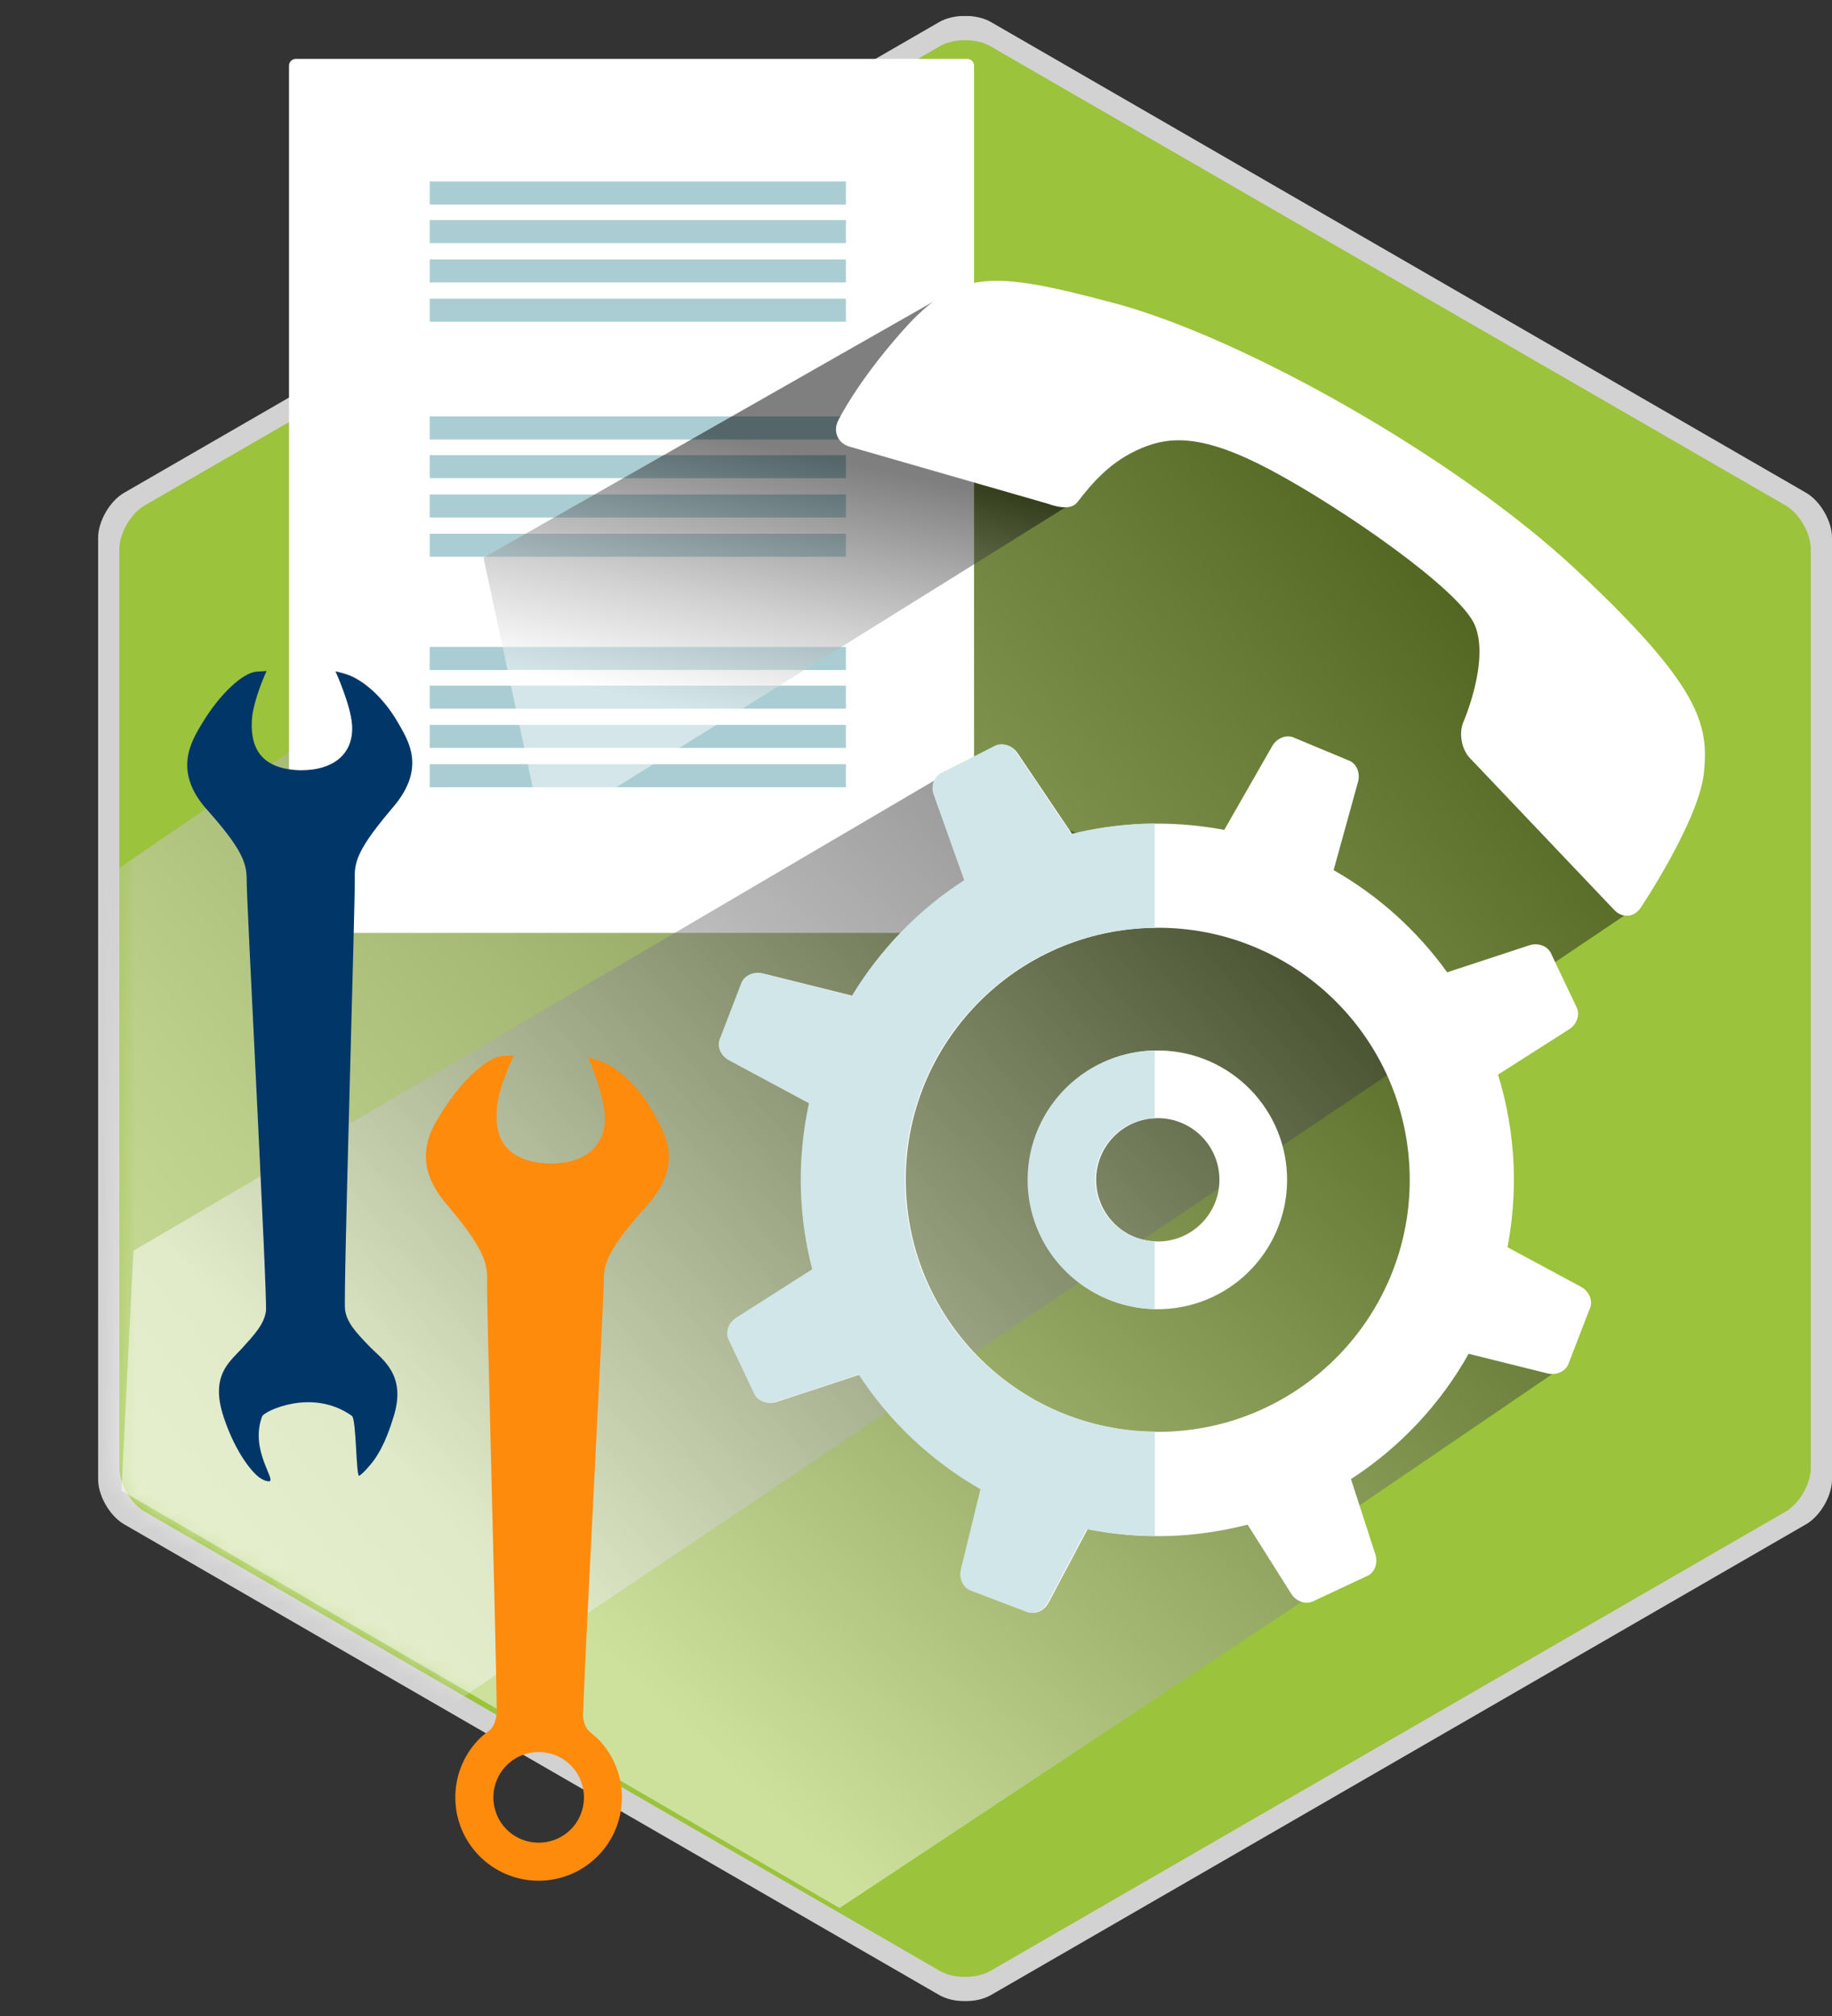
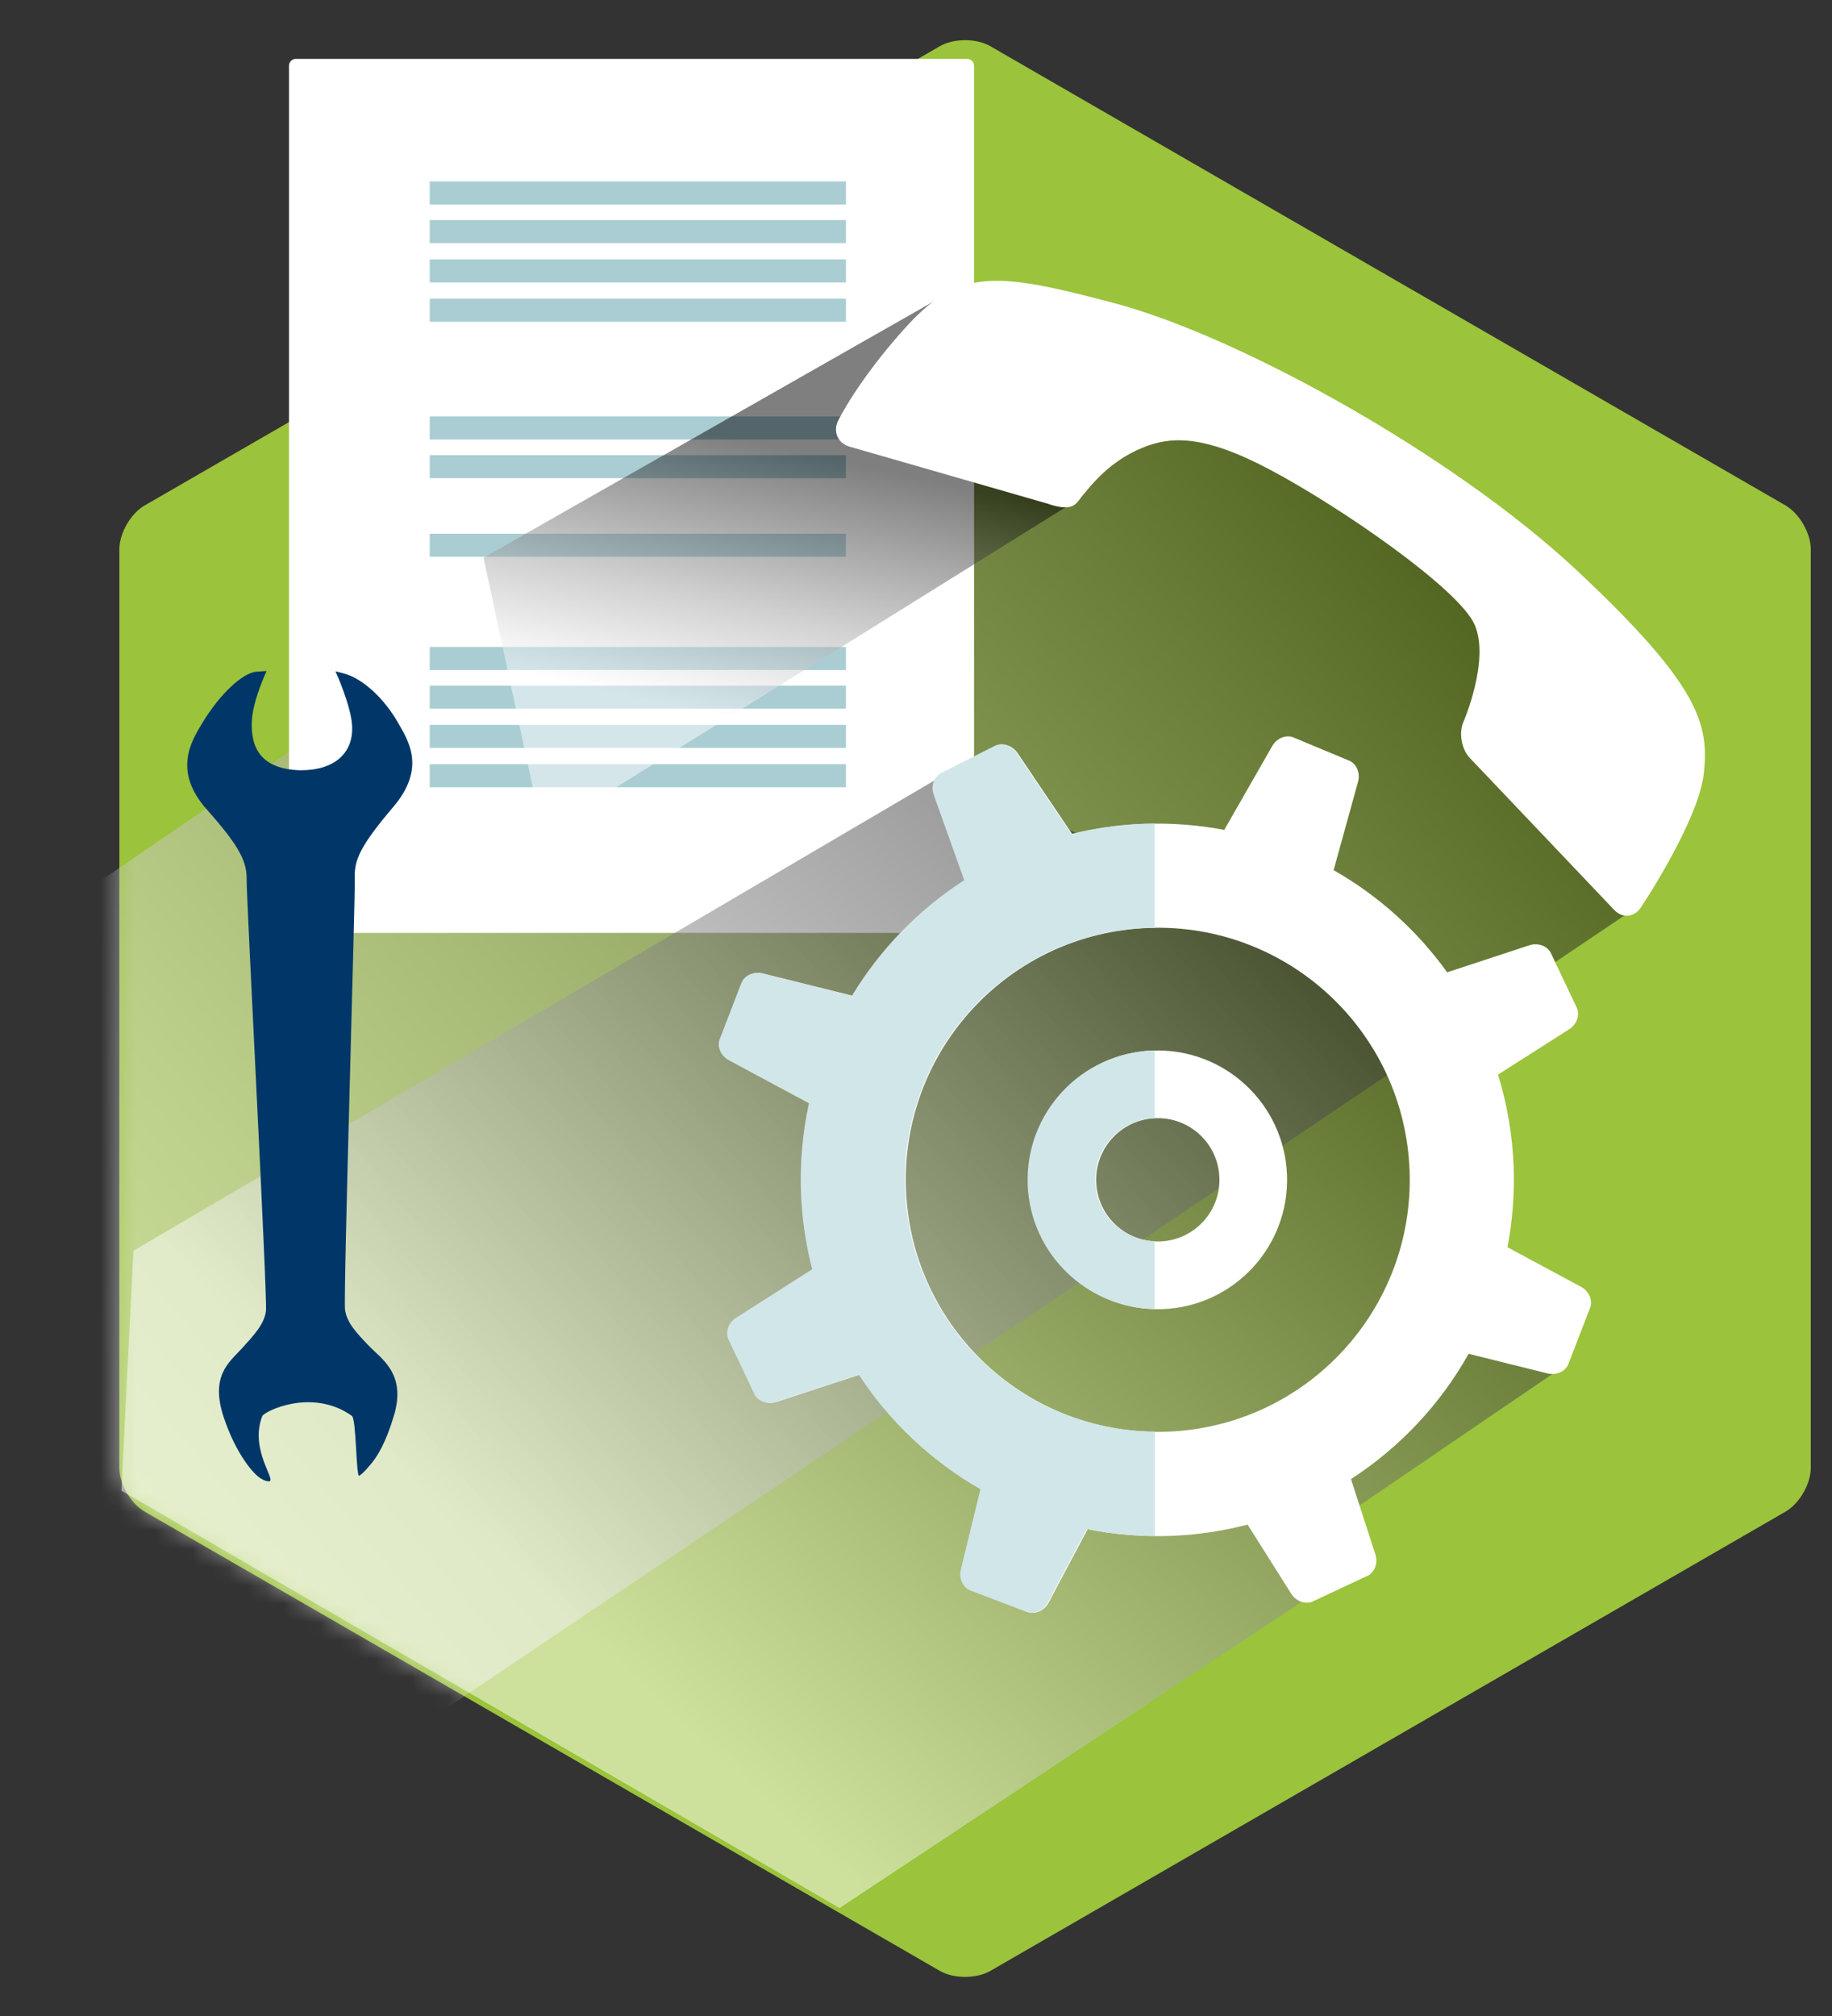
<svg xmlns="http://www.w3.org/2000/svg" width="100" height="110" viewBox="0 0 100 110" fill="none">
  <rect x="0" y="0" width="100" height="110" fill="#333333" stroke="none" />
  <g clip-path="url(#clip0_154_8781)">
    <g style="mix-blend-mode:screen" opacity="0.78">
-       <path d="M100.001 80.719C100.001 81.616 99.365 82.716 98.591 83.166L54.093 108.856C53.316 109.304 52.044 109.304 51.268 108.856L6.77 83.168C5.992 82.717 5.357 81.616 5.357 80.721V29.34C5.357 28.443 5.992 27.34 6.77 26.891L51.268 1.203C52.044 0.754 53.316 0.754 54.093 1.203L98.591 26.891C99.365 27.34 100.001 28.443 100.001 29.34V80.719Z" fill="white" />
-     </g>
+       </g>
    <path d="M98.843 80.091C98.843 80.967 98.222 82.04 97.468 82.478L54.059 107.54C53.299 107.976 52.059 107.976 51.304 107.54L7.894 82.478C7.136 82.04 6.516 80.967 6.516 80.091V29.968C6.516 29.093 7.136 28.019 7.894 27.581L51.303 2.52C52.059 2.082 53.299 2.082 54.057 2.52L97.466 27.579C98.222 28.019 98.842 29.092 98.842 29.966V80.09L98.843 80.091Z" fill="#9BC33B" />
    <mask id="mask0_154_8781" style="mask-type:luminance" maskUnits="userSpaceOnUse" x="6" y="2" width="93" height="106">
      <path d="M98.679 79.927C98.679 80.803 98.058 81.876 97.303 82.314L53.894 107.376C53.135 107.812 51.895 107.812 51.14 107.376L7.731 82.314C6.973 81.876 6.353 80.803 6.353 79.927V29.804C6.353 28.929 6.973 27.855 7.731 27.416L51.14 2.358C51.896 1.919 53.136 1.919 53.894 2.358L97.303 27.416C98.059 27.857 98.679 28.931 98.679 29.804V79.927Z" fill="white" />
    </mask>
    <g mask="url(#mask0_154_8781)">
      <path style="mix-blend-mode:multiply" opacity="0.5" d="M67.739 22.595L79.765 28.731L86.145 34.62L90.563 40.757L90.808 46.402L88.844 49.837L20.616 95.731L1.351 84.115L0.001 51.8L51.049 16.951L67.739 22.595Z" fill="url(#paint0_linear_154_8781)" />
    </g>
    <path d="M53.168 50.526C53.168 50.734 53.002 50.901 52.801 50.901H16.142C15.94 50.901 15.775 50.734 15.775 50.526V3.587C15.775 3.381 15.94 3.213 16.142 3.213H52.802C53.004 3.213 53.169 3.381 53.169 3.587V50.526H53.168Z" fill="white" />
    <path d="M46.175 9.899H23.457V11.157H46.175V9.899Z" fill="#A9CDD3" />
    <path d="M46.175 12.009H23.457V13.265H46.175V12.009Z" fill="#A9CDD3" />
    <path d="M46.175 14.154H23.457V15.411H46.175V14.154Z" fill="#A9CDD3" />
    <path d="M46.175 16.297H23.457V17.553H46.175V16.297Z" fill="#A9CDD3" />
    <path d="M46.175 22.724H23.457V23.983H46.175V22.724Z" fill="#A9CDD3" />
    <path d="M46.175 24.834H23.457V26.09H46.175V24.834Z" fill="#A9CDD3" />
-     <path d="M46.175 26.979H23.457V28.235H46.175V26.979Z" fill="#A9CDD3" />
    <path d="M46.175 29.122H23.457V30.378H46.175V29.122Z" fill="#A9CDD3" />
    <path d="M46.175 35.299H23.457V36.557H46.175V35.299Z" fill="#A9CDD3" />
    <path d="M46.175 37.411H23.457V38.667H46.175V37.411Z" fill="#A9CDD3" />
    <path d="M46.175 39.553H23.457V40.811H46.175V39.553Z" fill="#A9CDD3" />
    <path d="M46.175 41.697H23.457V42.954H46.175V41.697Z" fill="#A9CDD3" />
    <path style="mix-blend-mode:multiply" opacity="0.5" d="M6.627 81.334L45.829 104.11L71.398 87.176L73.168 82.852L85.011 74.785L80.299 68.851L79.6 54.715L64.242 47.56L51.153 42.499L7.282 68.246L6.627 81.334Z" fill="url(#paint1_linear_154_8781)" />
-     <path d="M33.142 58.06C32.718 57.839 32.114 57.705 32.114 57.705C32.114 57.705 32.954 59.67 33.015 60.868C33.096 62.496 31.977 63.531 29.922 63.484C27.602 63.369 26.994 62.117 27.118 60.492C27.208 59.297 28.054 57.59 28.054 57.59C28.054 57.59 27.447 57.614 27.441 57.614C26.648 57.673 25.288 58.843 24.183 60.581C23.528 61.61 22.372 63.346 24.346 65.671C26.322 67.997 26.626 68.855 26.587 69.88C26.551 70.747 27.036 87.771 27.118 93.459C27.056 93.948 26.935 94.197 26.771 94.369C26.674 94.438 26.314 94.732 26.254 94.788C24.442 96.525 24.38 99.405 26.117 101.218C27.855 103.031 30.734 103.092 32.547 101.354C34.359 99.615 34.421 96.737 32.682 94.924C32.6 94.838 32.238 94.523 32.162 94.465C31.994 94.303 31.872 94.079 31.819 93.639C32.036 88.093 32.972 70.755 32.96 69.883C32.944 68.863 33.306 68.033 35.325 65.771C37.344 63.509 36.295 61.871 35.719 60.805C35.095 59.653 34.139 58.581 33.139 58.058L33.142 58.06ZM31.116 99.857C30.131 100.801 28.564 100.769 27.618 99.782C26.672 98.796 26.706 97.231 27.693 96.286C28.679 95.34 30.244 95.373 31.189 96.359C32.133 97.346 32.102 98.911 31.116 99.859V99.857Z" fill="#FF8B0D" />
    <path d="M20.165 79.981C20.56 79.537 21.045 78.785 21.509 77.22C22.183 74.946 20.815 74.145 20.123 73.421C19.434 72.699 18.935 72.174 18.834 71.465C18.732 70.753 19.402 48.833 19.366 47.888C19.331 46.945 19.647 46.169 21.466 44.031C23.283 41.893 22.277 40.398 21.72 39.423C21.118 38.371 20.209 37.4 19.271 36.936C18.874 36.742 18.313 36.632 18.313 36.632C18.313 36.632 19.134 38.433 19.216 39.54C19.326 41.044 18.313 42.029 16.41 42.029C14.262 41.973 13.669 40.829 13.747 39.321C13.804 38.213 14.55 36.614 14.55 36.614C14.55 36.614 13.987 36.65 13.983 36.65C13.25 36.723 12.016 37.834 11.031 39.47C10.45 40.437 9.417 42.07 11.296 44.177C13.176 46.287 13.479 47.075 13.464 48.027C13.447 48.976 14.604 70.81 14.517 71.528C14.432 72.244 13.868 72.844 13.191 73.588C12.513 74.33 11.458 75.07 12.213 77.335C12.888 79.358 13.861 80.466 14.245 80.673C14.402 80.774 14.547 80.827 14.675 80.828C15.144 80.822 13.601 79.135 14.313 77.274C14.413 77.01 17.039 75.707 19.21 77.257C19.456 77.433 19.431 80.639 19.611 80.524C19.684 80.477 19.896 80.313 20.163 79.981H20.165Z" fill="#003768" />
    <path d="M63.074 61.013C61.218 61.08 59.766 62.643 59.835 64.5C59.905 66.356 61.464 67.807 63.321 67.738C65.18 67.671 66.63 66.109 66.56 64.25C66.494 62.395 64.933 60.944 63.076 61.013H63.074ZM62.689 50.633C55.099 50.91 49.172 57.289 49.451 64.881C49.732 72.477 56.114 78.398 63.704 78.119C71.294 77.84 77.221 71.461 76.941 63.869C76.662 56.276 70.28 50.346 62.689 50.631V50.633ZM63.459 71.43C59.56 71.57 56.29 68.531 56.145 64.636C56.002 60.742 59.043 57.466 62.937 57.322C66.83 57.18 70.107 60.222 70.251 64.115C70.395 68.01 67.352 71.283 63.461 71.43H63.459ZM86.773 71.418L85.635 74.363C85.502 74.805 84.977 75.064 84.474 74.939L80.165 73.868C78.618 76.628 76.405 78.981 73.743 80.705L75.075 84.812C75.24 85.309 75.017 85.854 74.58 86.012L71.724 87.35C71.323 87.58 70.765 87.404 70.483 86.961L68.1 83.188C66.758 83.534 65.36 83.75 63.916 83.804C62.357 83.86 60.835 83.731 59.369 83.435L57.234 87.453C56.986 87.915 56.445 88.131 56.026 87.929L53.074 86.806C52.633 86.676 52.37 86.152 52.492 85.645L53.563 81.261C50.893 79.733 48.607 77.589 46.921 75.006L42.395 76.491C41.895 76.658 41.355 76.436 41.191 76.004L39.841 73.151C39.609 72.75 39.779 72.191 40.218 71.912L44.381 69.26C44.033 67.922 43.823 66.531 43.768 65.097C43.707 63.413 43.86 61.776 44.203 60.202L39.829 57.851C39.368 57.602 39.153 57.058 39.359 56.641L40.493 53.697C40.628 53.256 41.146 52.993 41.657 53.12L46.551 54.337C48.086 51.802 50.182 49.64 52.679 48.032L51.017 43.373C50.837 42.881 51.04 42.336 51.469 42.159L54.287 40.732C54.683 40.492 55.244 40.653 55.541 41.084L58.467 45.424C58.483 45.449 58.498 45.479 58.513 45.513C59.787 45.195 61.115 45.004 62.482 44.954C63.97 44.895 65.426 45.019 66.831 45.282C66.836 45.273 66.84 45.259 66.846 45.248L69.447 40.703C69.708 40.252 70.257 40.052 70.671 40.265L73.583 41.478C74.025 41.62 74.268 42.153 74.129 42.657L72.795 47.478C75.237 48.866 77.358 50.777 78.995 53.053L83.483 51.577C83.98 51.417 84.519 51.635 84.685 52.069L86.039 54.919C86.268 55.324 86.095 55.882 85.651 56.162L81.77 58.635C82.263 60.231 82.558 61.917 82.624 63.665C82.678 65.167 82.555 66.637 82.288 68.053L86.303 70.214C86.759 70.463 86.974 71.007 86.773 71.422V71.418Z" fill="white" />
    <path d="M58.465 45.507C58.449 45.471 58.434 45.444 58.419 45.418L55.493 41.08C55.196 40.647 54.635 40.486 54.239 40.728L51.421 42.154C50.992 42.332 50.788 42.877 50.969 43.369L52.631 48.027C50.135 49.636 48.038 51.798 46.503 54.333L41.609 53.115C41.098 52.989 40.579 53.251 40.445 53.693L39.311 56.637C39.105 57.053 39.32 57.598 39.781 57.847L44.157 60.197C43.814 61.771 43.66 63.408 43.721 65.09C43.777 66.525 43.986 67.917 44.335 69.256L40.172 71.907C39.733 72.186 39.563 72.746 39.794 73.147L41.145 76C41.309 76.431 41.847 76.653 42.349 76.486L46.873 75C48.559 77.585 50.845 79.729 53.517 81.257L52.446 85.641C52.324 86.149 52.585 86.671 53.028 86.8L55.979 87.925C56.397 88.125 56.939 87.91 57.186 87.449L59.322 83.431C60.524 83.674 61.766 83.798 63.034 83.807V78.11C55.722 78.05 49.678 72.265 49.405 64.879C49.126 57.287 55.053 50.908 62.643 50.63C62.774 50.625 62.903 50.637 63.032 50.634V44.94C62.833 44.942 62.636 44.939 62.436 44.946C61.07 44.997 59.741 45.188 58.467 45.506L58.465 45.507Z" fill="#D1E6E8" />
    <path d="M56.095 64.635C56.237 68.399 59.302 71.358 63.029 71.421V67.722C61.282 67.662 59.851 66.273 59.784 64.499C59.717 62.641 61.168 61.079 63.025 61.012H63.031V57.323C62.983 57.323 62.935 57.319 62.889 57.322C58.994 57.467 55.953 60.742 56.097 64.636L56.095 64.635Z" fill="#D1E6E8" />
    <path style="mix-blend-mode:multiply" opacity="0.5" d="M58.575 27.422L29.616 45.461L26.392 30.432L51.953 15.884L58.575 27.422Z" fill="url(#paint2_linear_154_8781)" />
    <path d="M57.174 27.478C58.235 27.855 58.623 27.64 58.823 27.382C59.627 26.351 60.613 25.158 62.337 24.441C63.865 23.806 65.657 23.68 69.341 25.637C73.174 27.67 79.675 32.154 80.502 34.106C81.33 36.059 79.881 39.392 79.881 39.392C79.62 39.994 79.775 40.877 80.226 41.353L88.095 49.631C88.535 50.118 89.193 50.071 89.559 49.527C89.559 49.527 92.75 44.767 93.011 42.147C93.273 39.528 92.815 37.436 86.09 31.14C79.366 24.841 67.644 18.349 60.837 16.544C54.182 14.775 52.29 14.643 49.26 18.057C46.726 20.911 45.741 22.972 45.741 22.972C45.458 23.562 45.744 24.194 46.376 24.371L57.172 27.478H57.174Z" fill="white" />
  </g>
  <defs>
    <linearGradient id="paint0_linear_154_8781" x1="-10.287" y1="88.815" x2="72.934" y2="19.467" gradientUnits="userSpaceOnUse">
      <stop offset="0.13" stop-color="white" />
      <stop offset="0.2" stop-color="#F6F6F6" />
      <stop offset="0.32" stop-color="#DDDDDD" />
      <stop offset="0.47" stop-color="#B5B5B5" />
      <stop offset="0.65" stop-color="#7E7E7E" />
      <stop offset="0.85" stop-color="#393939" />
      <stop offset="1" />
    </linearGradient>
    <linearGradient id="paint1_linear_154_8781" x1="22.867" y1="96.479" x2="84.239" y2="30.667" gradientUnits="userSpaceOnUse">
      <stop offset="0.13" stop-color="white" />
      <stop offset="0.81" />
    </linearGradient>
    <linearGradient id="paint2_linear_154_8781" x1="24.198" y1="39.57" x2="28.143" y2="21.328" gradientUnits="userSpaceOnUse">
      <stop offset="0.2" stop-color="white" />
      <stop offset="0.3" stop-color="#E5E5E5" />
      <stop offset="0.52" stop-color="#A4A4A4" />
      <stop offset="0.82" stop-color="#3D3D3D" />
      <stop offset="1" />
    </linearGradient>
    <clipPath id="clip0_154_8781">
      <rect width="100" height="108.327" fill="white" transform="translate(0.001 0.866)" />
    </clipPath>
  </defs>
</svg>